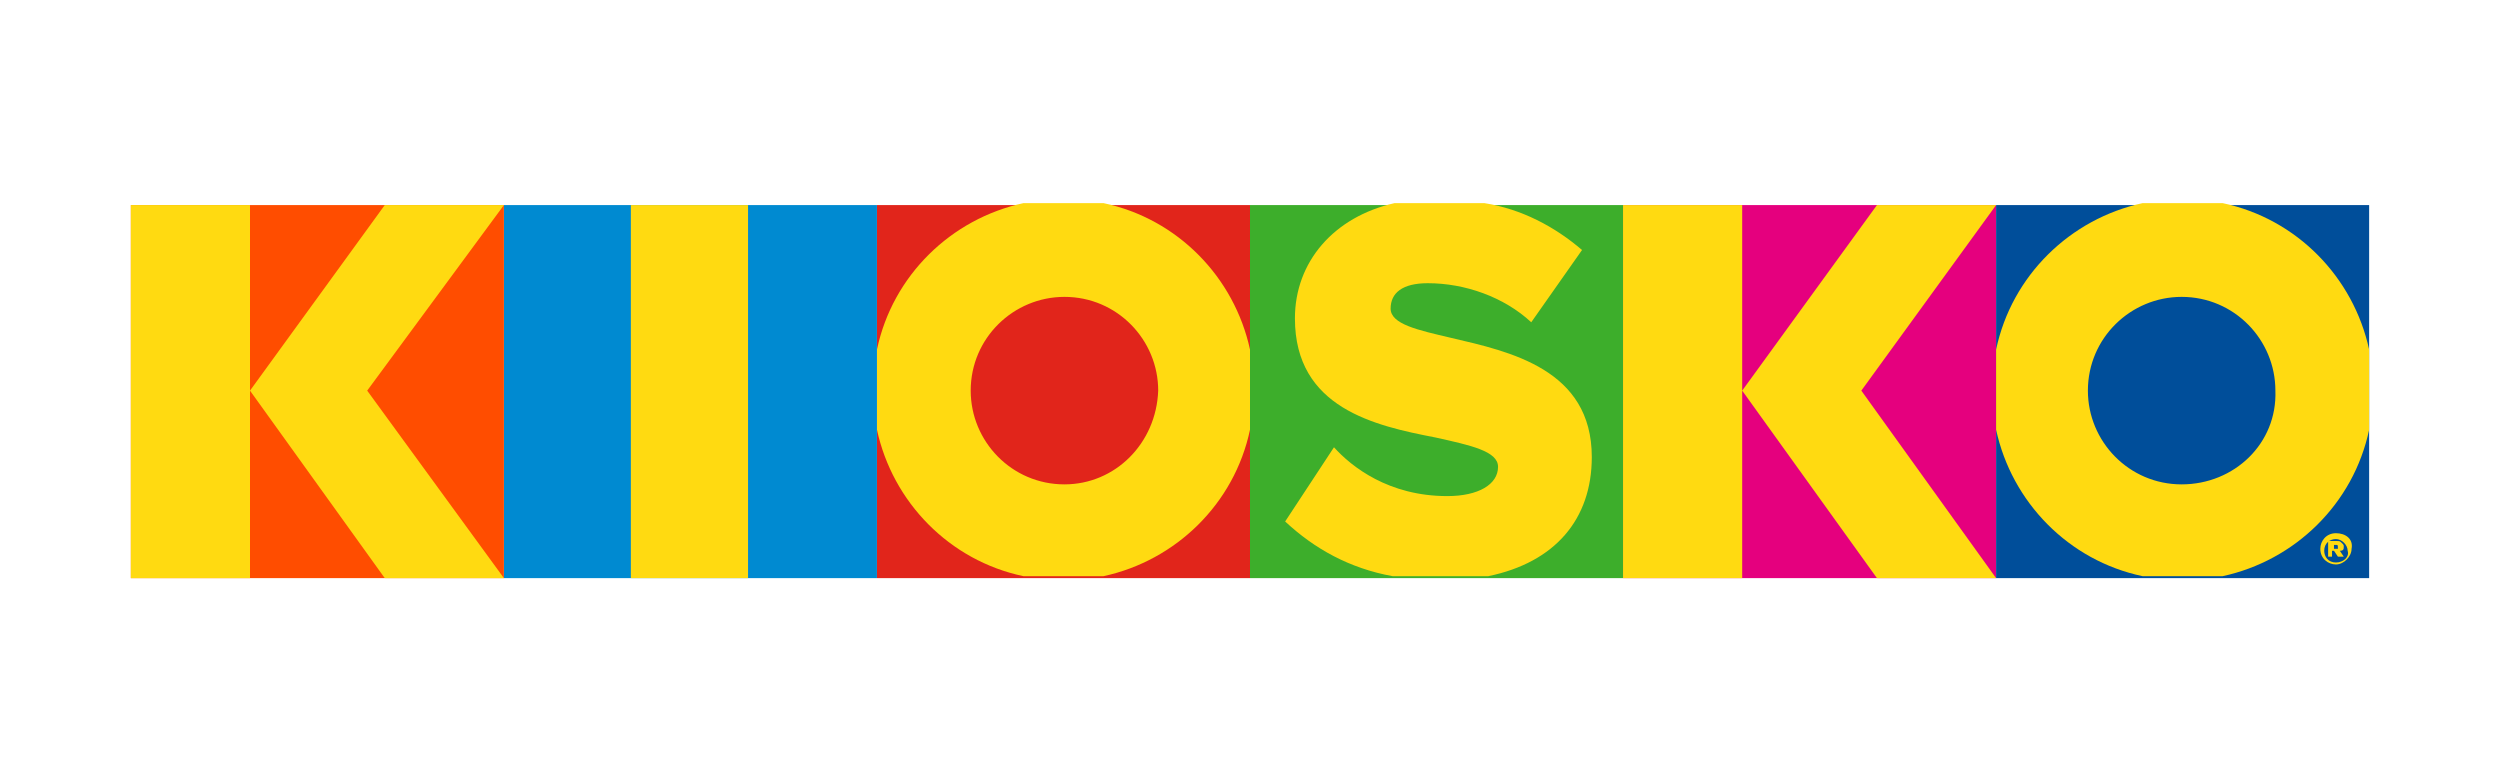
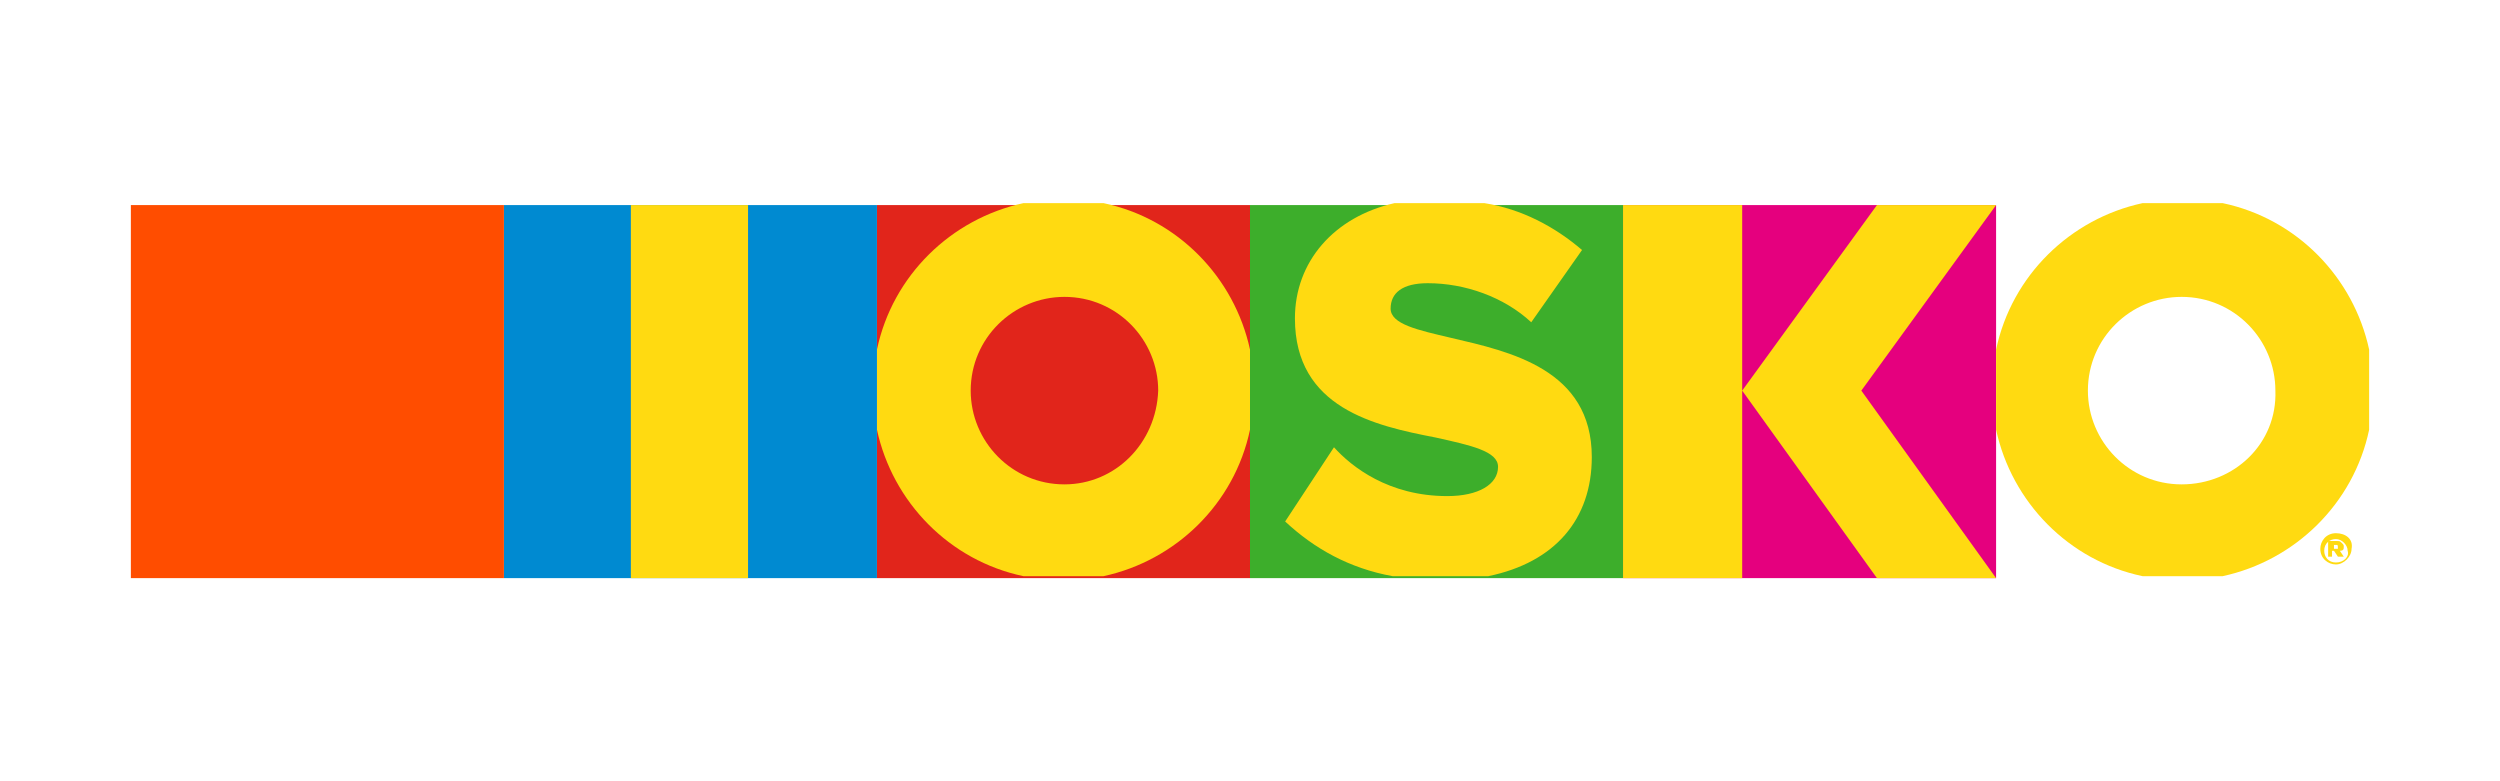
<svg xmlns="http://www.w3.org/2000/svg" version="1.1" id="Capa_1" x="0px" y="0px" viewBox="0 0 128 40" style="enable-background:new 0 0 128 40;" xml:space="preserve">
  <style type="text/css">
	.st0{fill:#E1251B;}
	.st1{fill:#3DAE2B;}
	.st2{fill:#E5007E;}
	.st3{fill:#004E9A;}
	.st4{fill:#FFDA11;}
	.st5{fill:#008AD1;}
	.st6{fill:#FF4D00;}
</style>
  <g>
    <rect x="44.9" y="10.5" class="st0" width="19.1" height="19.1" />
    <rect x="64" y="10.5" class="st1" width="19.1" height="19.1" />
    <rect x="83.1" y="10.5" class="st2" width="19.1" height="19.1" />
-     <rect x="102.2" y="10.5" class="st3" width="19.1" height="19.1" />
    <path class="st4" d="M64,17.9c-0.8-3.7-3.7-6.7-7.5-7.5h-4.1c-3.7,0.8-6.7,3.7-7.5,7.5v4.1c0.8,3.7,3.7,6.7,7.5,7.5h4.1   c3.7-0.8,6.7-3.7,7.5-7.5V17.9z M54.5,24.8c-2.7,0-4.8-2.2-4.8-4.8c0-2.7,2.2-4.8,4.8-4.8c2.7,0,4.8,2.2,4.8,4.8   C59.2,22.7,57.1,24.8,54.5,24.8" />
    <path class="st4" d="M121.3,17.9c-0.8-3.7-3.7-6.7-7.5-7.5h-4.1c-3.7,0.8-6.7,3.7-7.5,7.5v4.1c0.8,3.7,3.7,6.7,7.5,7.5h4.1   c3.7-0.8,6.7-3.7,7.5-7.5V17.9z M111.7,24.8c-2.7,0-4.8-2.2-4.8-4.8c0-2.7,2.2-4.8,4.8-4.8c2.7,0,4.8,2.2,4.8,4.8   C116.6,22.7,114.4,24.8,111.7,24.8" />
    <path class="st4" d="M89.2,10.5V20v9.6h-6.1V10.5H89.2z M102.2,10.5h-6.1L89.2,20l6.9,9.6h6.1L95.3,20L102.2,10.5z" />
    <path class="st4" d="M119.6,27.3c-0.5,0-0.8,0.4-0.8,0.8c0,0.5,0.4,0.8,0.8,0.8s0.8-0.4,0.8-0.8C120.5,27.6,120.1,27.3,119.6,27.3    M119.6,28.8c-0.4,0-0.6-0.3-0.6-0.6c0-0.4,0.3-0.6,0.6-0.6s0.6,0.3,0.6,0.6C120.3,28.5,120,28.8,119.6,28.8" />
    <path class="st4" d="M120,28c0-0.1,0-0.1-0.1-0.2c-0.1-0.1-0.1-0.1-0.3-0.1h-0.4v0.8h0.2v-0.3h0.1l0.2,0.3h0.3l-0.2-0.3   C120,28.2,120,28.1,120,28 M119.7,28.1h-0.2v-0.2h0.1C119.7,27.9,119.7,27.9,119.7,28.1C119.8,28,119.7,28.1,119.7,28.1" />
    <rect x="25.8" y="10.5" class="st5" width="19.1" height="19.1" />
    <rect x="6.7" y="10.5" class="st6" width="19.1" height="19.1" />
    <rect x="32.3" y="10.5" class="st4" width="6" height="19.1" />
-     <path class="st4" d="M12.8,10.5V20v9.6H6.7V10.5H12.8z M25.8,10.5h-6.1L12.8,20l6.9,9.6h6.1L18.8,20L25.8,10.5z" />
    <path class="st4" d="M66.3,16.3c0,4.6,4.1,5.5,7.2,6.1c1.8,0.4,3.2,0.7,3.2,1.5c0,0.9-1,1.5-2.6,1.5c-3,0-4.9-1.5-5.8-2.5l0,0   l-2.5,3.8v0l0,0c1.5,1.4,3.3,2.4,5.5,2.8h4.9c3.4-0.7,5.3-2.9,5.3-6.1c0-4.5-4.2-5.4-7.2-6.1c-1.7-0.4-3.1-0.7-3.1-1.5   c0-0.8,0.6-1.3,1.9-1.3c1.9,0,3.9,0.7,5.3,2l0,0l2.6-3.7h0c-1.4-1.2-3.1-2.1-5-2.4h-4.6C68.3,11.1,66.3,13.4,66.3,16.3" />
  </g>
</svg>